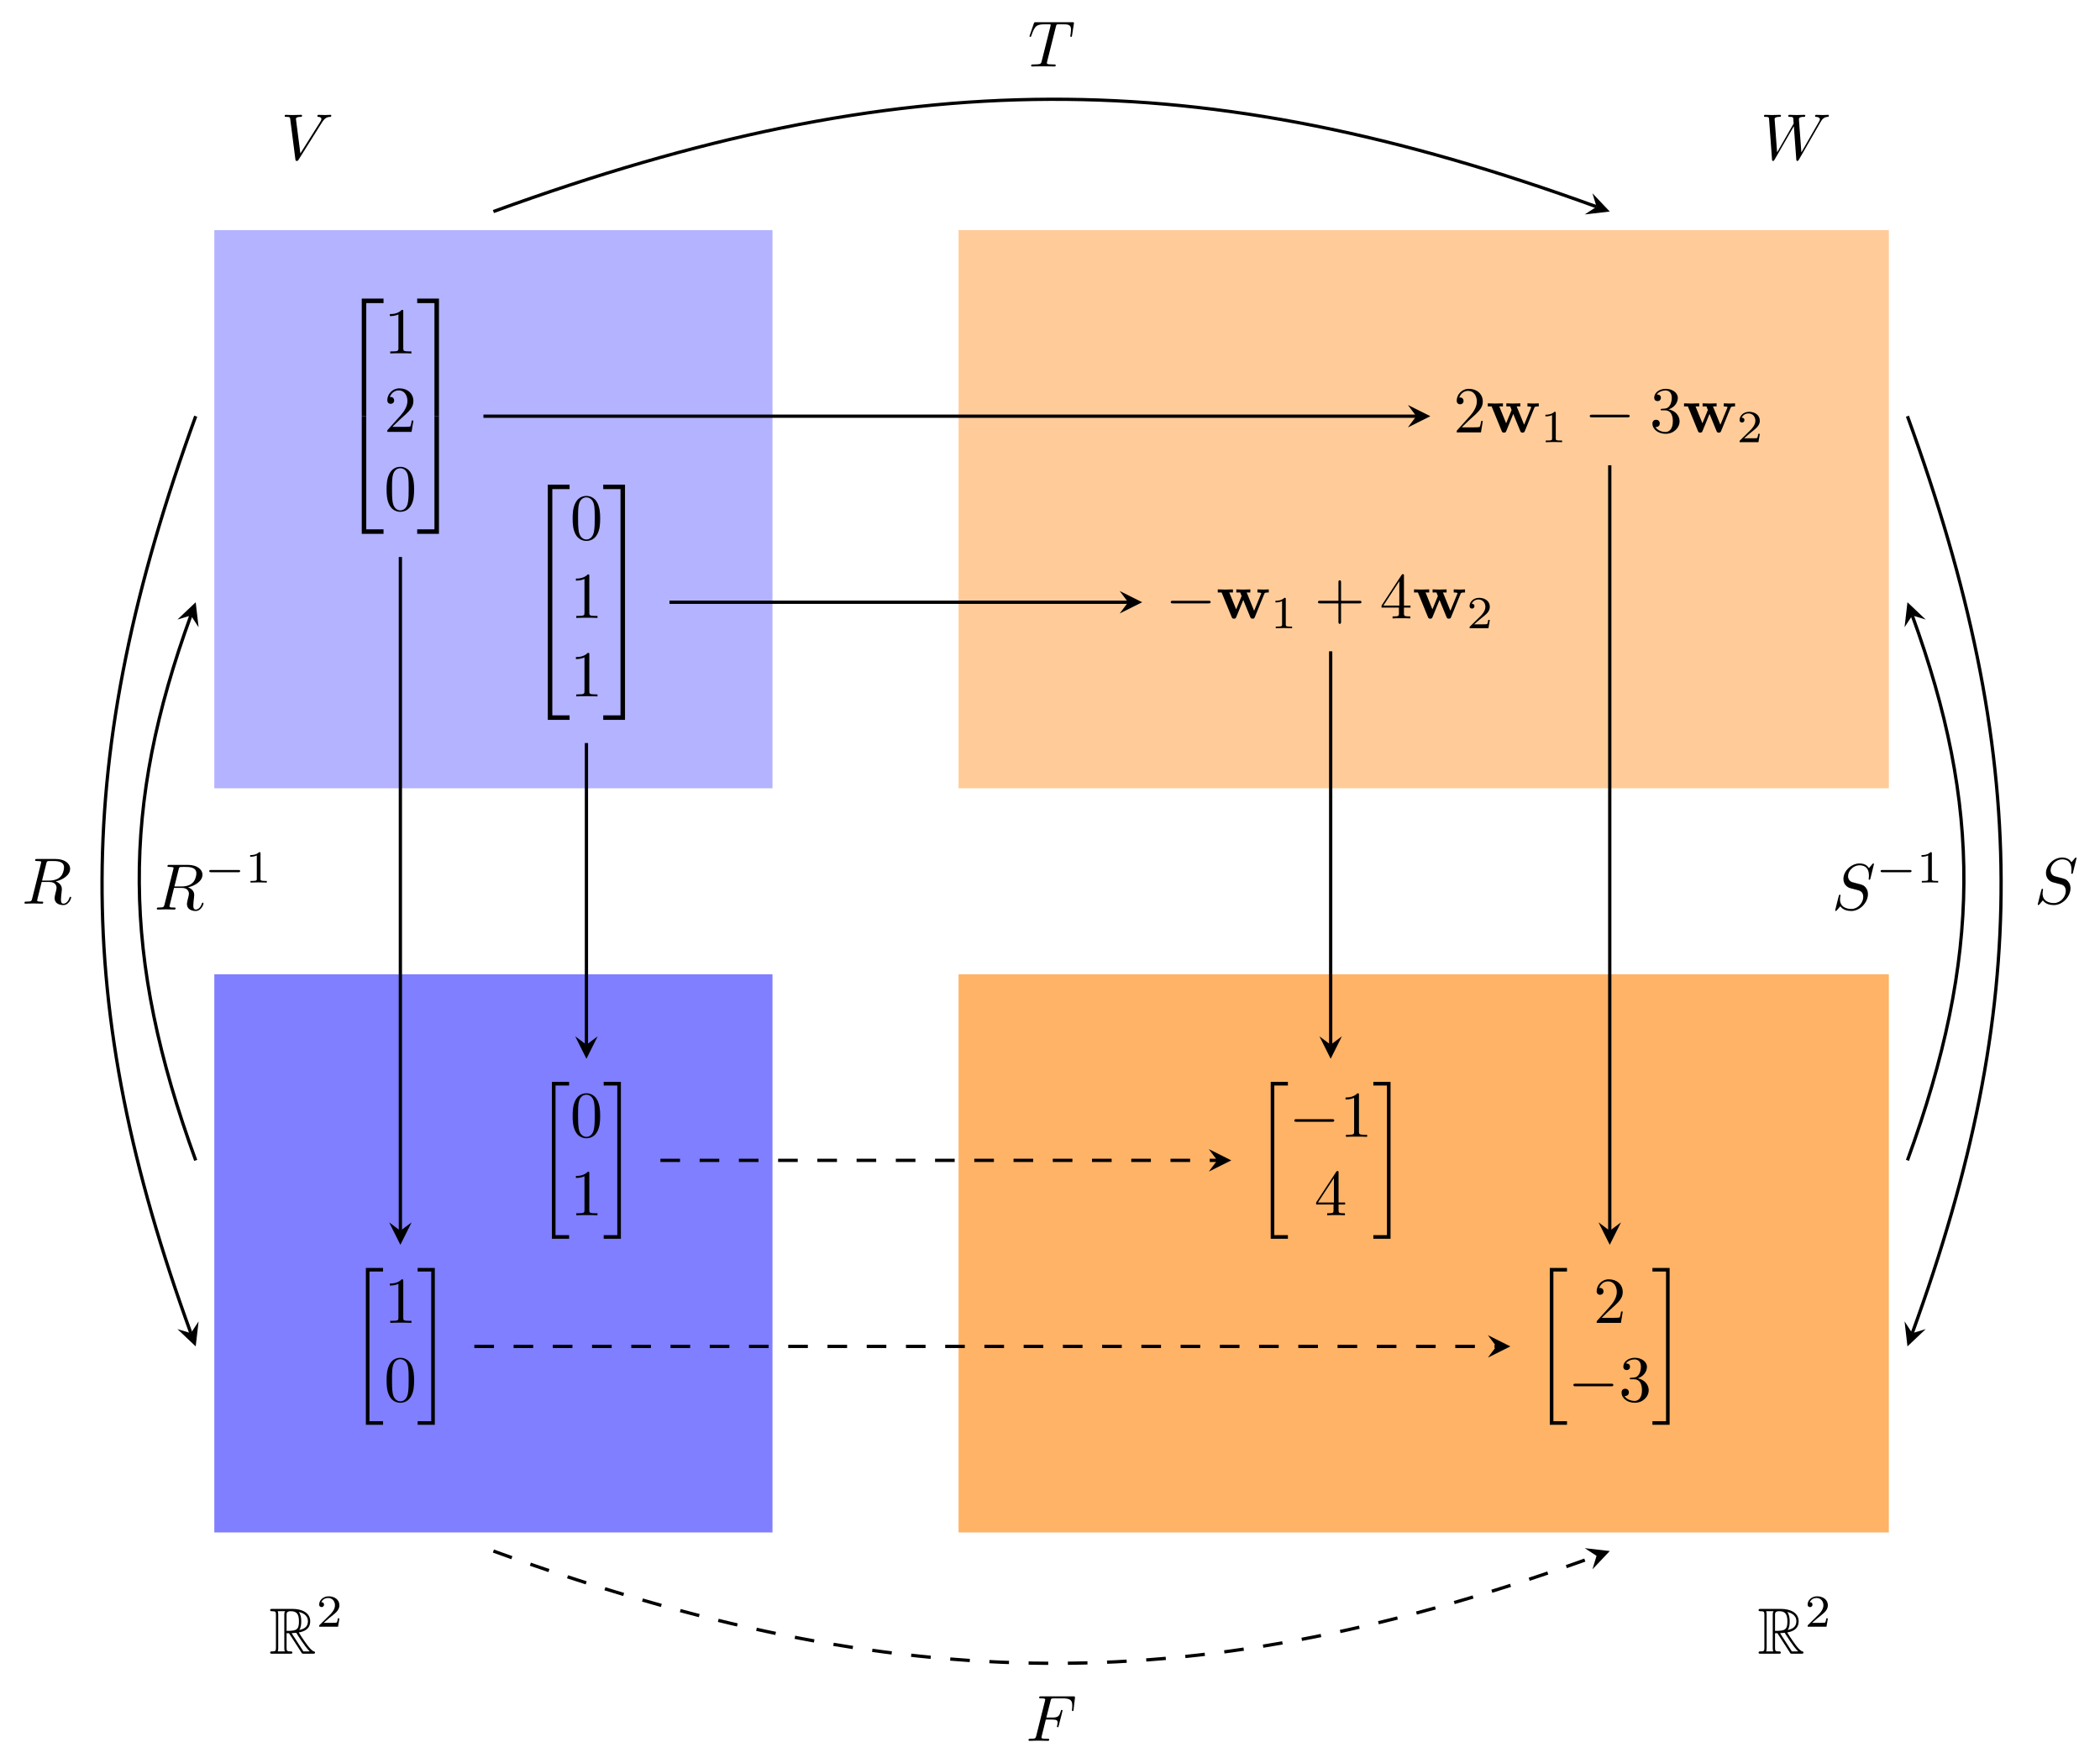
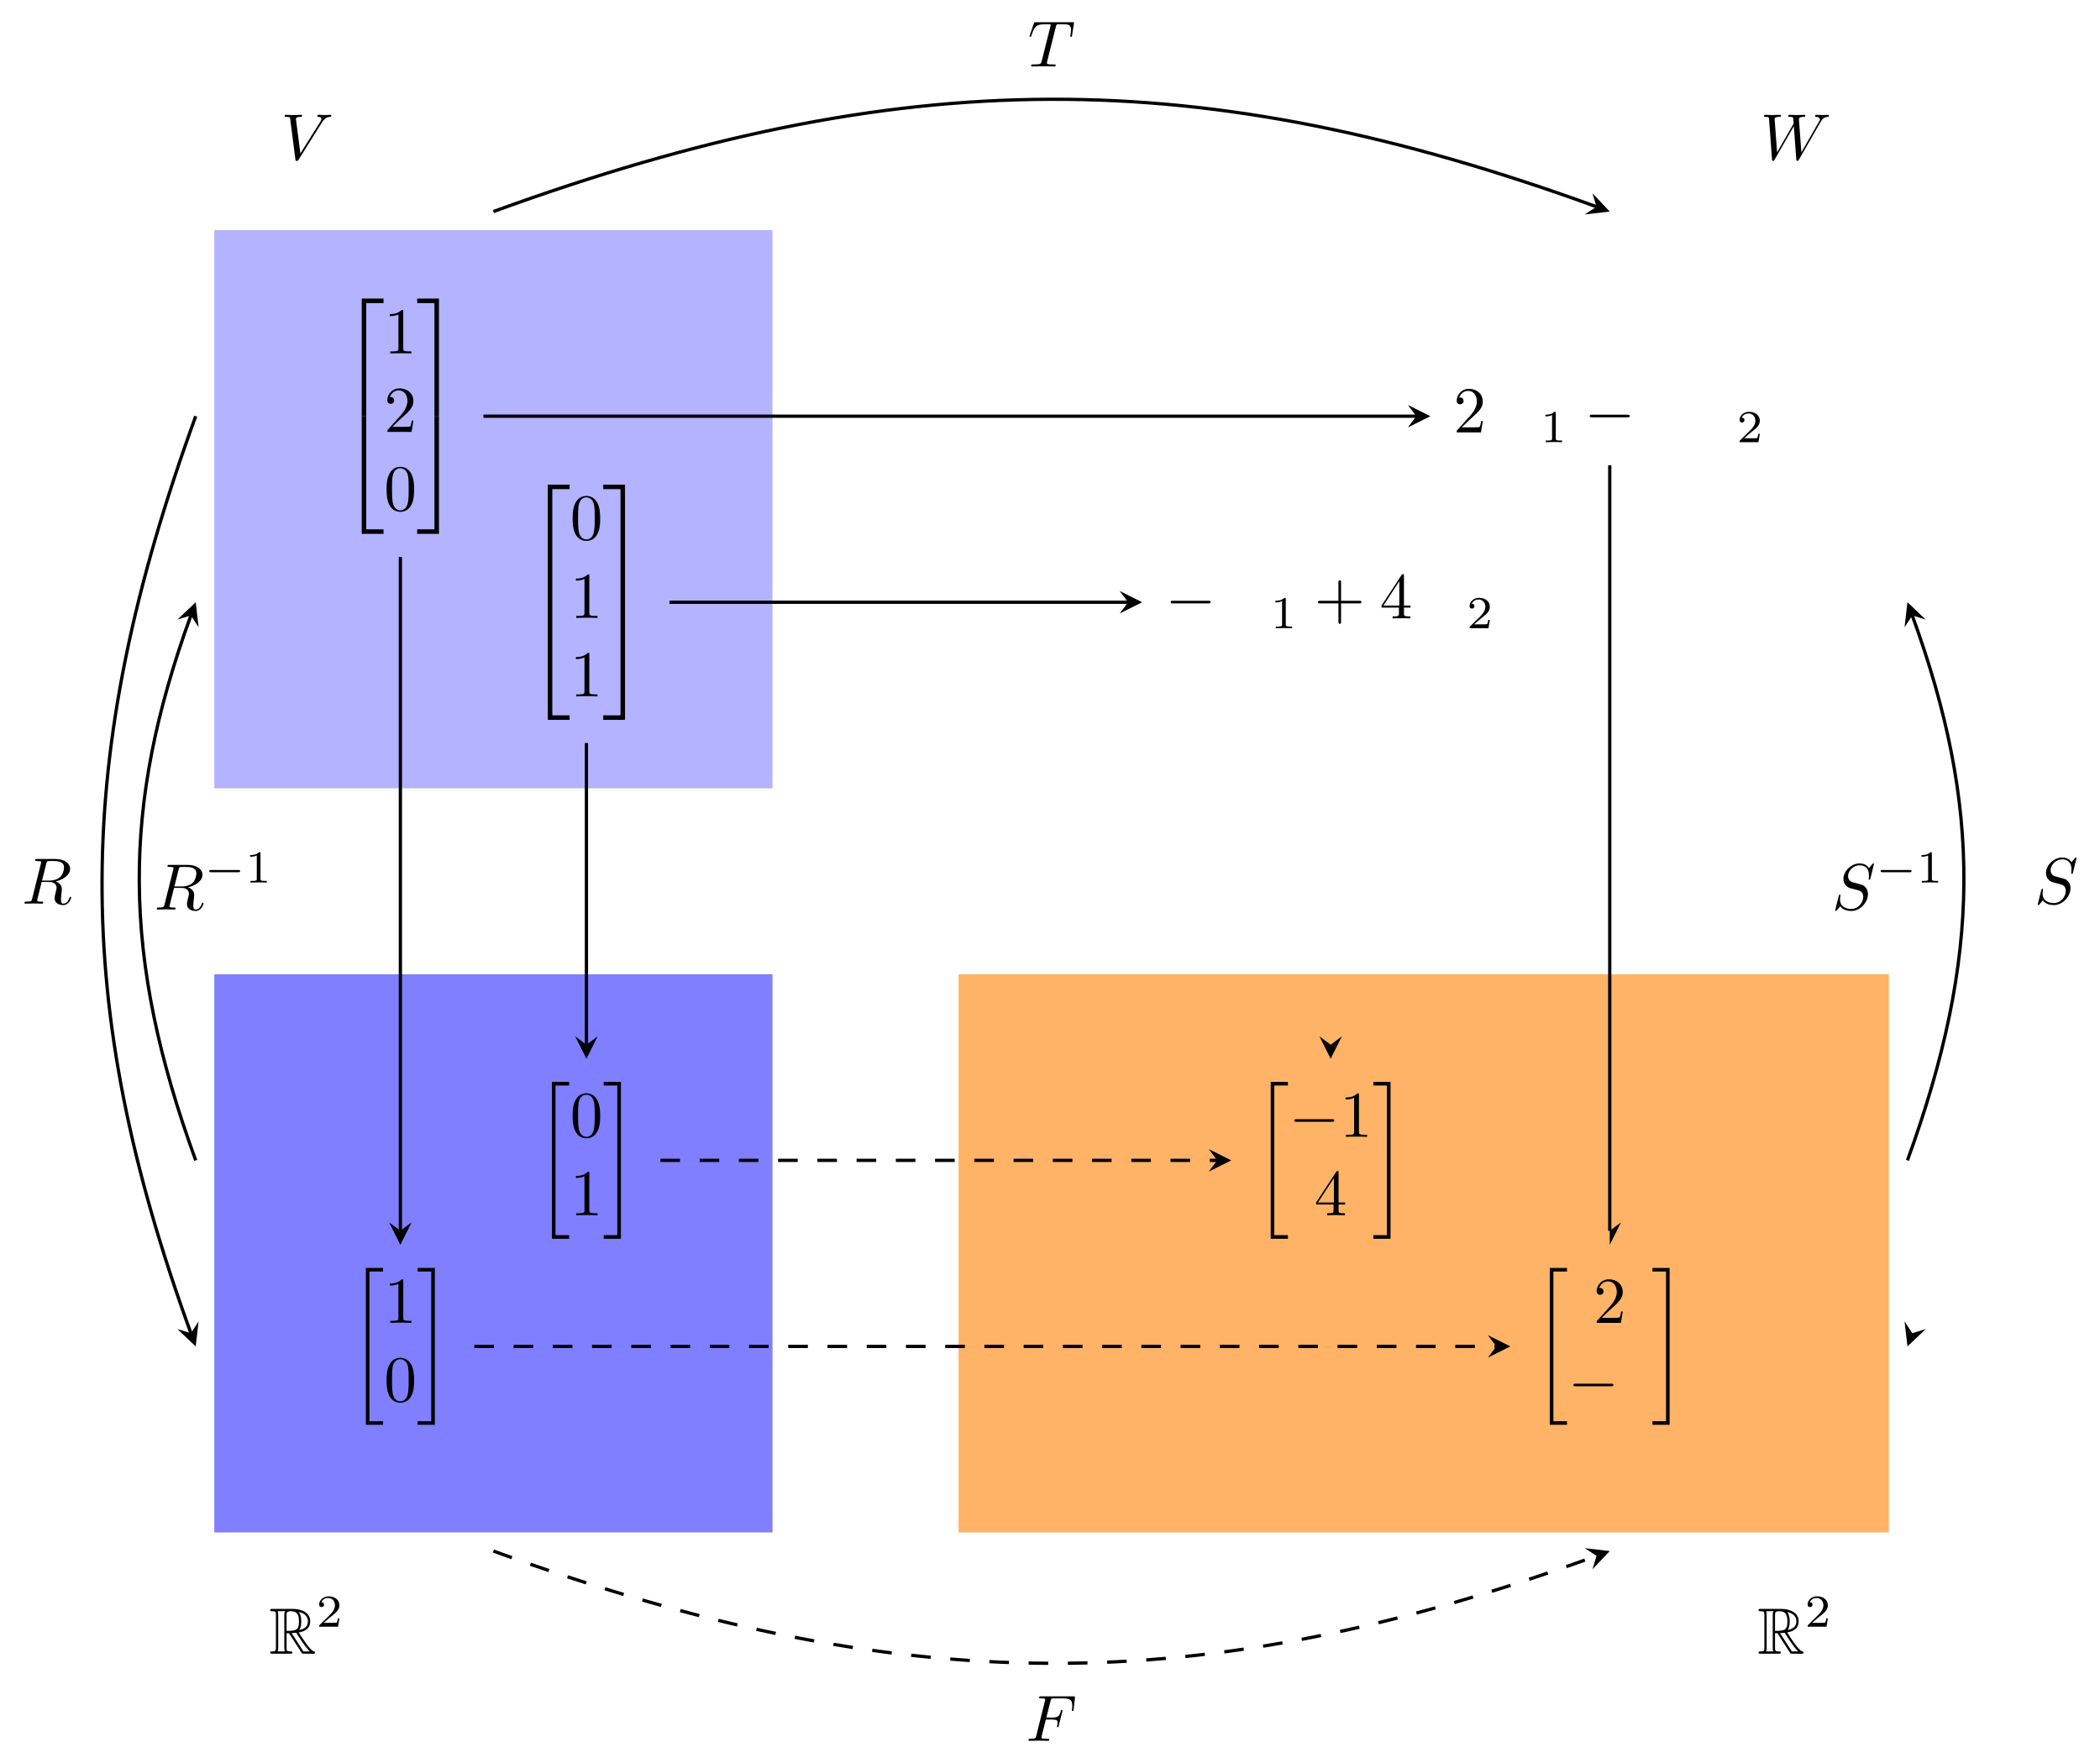
<svg xmlns="http://www.w3.org/2000/svg" xmlns:xlink="http://www.w3.org/1999/xlink" version="1.1" width="319.945pt" height="268.567pt" viewBox="0 0 319.945 268.567">
  <g enable-background="new">
    <path transform="matrix(1,0,0,-1,4.306,233.496)" d="M 28.347 0 L 28.347 85.04 L 113.387 85.04 L 113.387 0 Z M 113.387 85.04 " fill="#0000ff" fill-opacity=".5" />
    <path transform="matrix(1,0,0,-1,4.306,233.496)" d="M 141.734 0 L 141.734 85.04 L 283.468 85.04 L 283.468 0 Z M 283.468 85.04 " fill="#ff8000" fill-opacity=".6" />
    <path transform="matrix(1,0,0,-1,4.306,233.496)" d="M 28.347 113.387 L 28.347 198.428 L 113.387 198.428 L 113.387 113.387 Z M 113.387 198.428 " fill="#0000ff" fill-opacity=".3" />
-     <path transform="matrix(1,0,0,-1,4.306,233.496)" d="M 141.734 113.387 L 141.734 198.428 L 283.468 198.428 L 283.468 113.387 Z M 283.468 198.428 " fill="#ff8000" fill-opacity=".4" />
    <symbol id="font_0_5">
      <path d="M .572 .591 C .621 .669 .663 .672 .7 .674 C .712 .675 .713 .692 .713 .693 C .713 .701 .708 .705 .7 .705 C .674 .705 .645 .702 .618 .702 C .585 .702 .551 .705 .519 .705 C .513 .705 .5 .705 .5 .686 C .5 .675 .509 .674 .516 .674 C .543 .672 .562 .662 .562 .641 C .562 .626 .547 .604 .547 .603 L .24 .115 L .172 .644 C .172 .661 .195 .674 .241 .674 C .255 .674 .266 .674 .266 .694 C .266 .703 .258 .705 .252 .705 C .212 .705 .169 .702 .128 .702 C .11 .702 .091 .703 .073 .703 C .055 .703 .036 .705 .019 .705 C .012 .705 0 .705 0 .686 C 0 .674 .009 .674 .025 .674 C .081 .674 .082 .665 .085 .64 L .164 .023 C .167 .003 .171 0 .184 0 C .2 0 .204 .005 .212 .018 L .572 .591 Z " />
    </symbol>
    <use xlink:href="#font_0_5" transform="matrix(9.963,0,0,-9.963,43.371,24.521)" />
    <symbol id="font_0_6">
      <path d="M .862 .589 C .887 .633 .911 .669 .974 .674 C .983 .675 .993 .675 .993 .694 C .993 .698 .989 .705 .981 .705 C .957 .705 .929 .702 .904 .702 C .87 .702 .833 .705 .8 .705 C .794 .705 .781 .705 .781 .686 C .781 .675 .79 .674 .796 .674 C .82 .673 .855 .665 .855 .635 C .855 .624 .85 .616 .842 .602 L .572 .131 L .535 .627 C .534 .647 .532 .673 .605 .674 C .622 .674 .632 .674 .632 .694 C .632 .704 .621 .705 .617 .705 C .577 .705 .535 .702 .495 .702 C .472 .702 .413 .705 .39 .705 C .384 .705 .371 .705 .371 .685 C .371 .674 .381 .674 .395 .674 C .439 .674 .446 .668 .448 .649 L .454 .572 L .201 .131 L .163 .638 C .163 .65 .163 .673 .239 .674 C .249 .674 .26 .674 .26 .694 C .26 .705 .248 .705 .246 .705 C .206 .705 .164 .702 .123 .702 C .088 .702 .052 .705 .018 .705 C .013 .705 0 .705 0 .686 C 0 .674 .009 .674 .025 .674 C .075 .674 .076 .665 .078 .637 L .123 .026 C .124 .008 .125 0 .139 0 C .151 0 .154 .006 .163 .021 L .457 .531 L .494 .026 C .496 .005 .498 0 .51 0 C .523 0 .529 .01 .534 .019 L .862 .589 Z " />
    </symbol>
    <use xlink:href="#font_0_6" transform="matrix(9.963,0,0,-9.963,268.749,24.521)" />
    <symbol id="font_1_1">
      <path d="M .252 .314 L .288 .314 L .438 .082 C .448 .066 .472 .027 .483 .012 C .49 0 .493 0 .516 0 L .654 0 C .672 0 .687 0 .687 .018 C .687 .026 .681 .033 .672 .035 C .635 .043 .586 .109 .562 .141 C .555 .151 .505 .217 .438 .325 C .527 .341 .613 .379 .613 .498 C .613 .637 .466 .685 .348 .685 L .034 .685 C .016 .685 0 .685 0 .667 C 0 .65 .019 .65 .027 .65 C .084 .65 .089 .643 .089 .593 L .089 .092 C .089 .042 .084 .035 .027 .035 C .019 .035 0 .035 0 .018 C 0 0 .016 0 .034 0 L .308 0 C .326 0 .341 0 .341 .018 C .341 .035 .324 .035 .313 .035 C .256 .035 .252 .043 .252 .092 L .252 .314 M .445 .363 C .473 .4 .476 .453 .476 .497 C .476 .545 .47 .598 .438 .639 C .479 .63 .578 .599 .578 .498 C .578 .433 .548 .382 .445 .363 M .252 .596 C .252 .617 .252 .65 .314 .65 C .399 .65 .441 .615 .441 .497 C .441 .368 .41 .349 .252 .349 L .252 .596 M .116 .035 C .124 .053 .124 .081 .124 .09 L .124 .595 C .124 .605 .124 .632 .116 .65 L .23 .65 C .217 .634 .217 .614 .217 .599 L .217 .09 C .217 .08 .217 .053 .225 .035 L .116 .035 M .329 .314 C .336 .315 .34 .316 .348 .316 C .363 .316 .385 .318 .4 .32 C .415 .296 .523 .118 .606 .035 L .509 .035 L .329 .314 Z " />
    </symbol>
    <use xlink:href="#font_1_1" transform="matrix(9.963,0,0,-9.963,41.153,251.973)" />
    <symbol id="font_2_2">
      <path d="M .442 .182 L .408 .182 C .405 .16 .395 .101 .382 .091 C .374 .085 .297 .085 .283 .085 L .099 .085 C .204 .178 .239 .206 .299 .253 C .373 .312 .442 .374 .442 .469 C .442 .59 .336 .664 .208 .664 C .084 .664 0 .577 0 .485 C 0 .434 .043 .429 .053 .429 C .077 .429 .106 .446 .106 .482 C .106 .5 .099 .535 .047 .535 C .078 .606 .146 .628 .193 .628 C .293 .628 .345 .55 .345 .469 C .345 .382 .283 .313 .251 .277 L .01 .039 C 0 .03 0 .028 0 0 L .412 0 L .442 .182 Z " />
    </symbol>
    <use xlink:href="#font_2_2" transform="matrix(6.974,0,0,-6.974,48.628,247.86)" />
    <use xlink:href="#font_1_1" transform="matrix(9.963,0,0,-9.963,267.924,251.973)" />
    <use xlink:href="#font_2_2" transform="matrix(6.974,0,0,-6.974,275.4,247.86)" />
    <symbol id="font_3_3">
      <path d="M 0 0 L .069 0 L .069 1.73 L .333 1.73 L .333 1.799 L 0 1.799 L 0 0 Z " />
    </symbol>
    <symbol id="font_3_5">
      <path d="M 0 0 L .333 0 L .333 .069 L .069 .069 L .069 1.799 L 0 1.799 L 0 0 Z " />
    </symbol>
    <use xlink:href="#font_3_3" transform="matrix(9.963,0,0,-9.963,55.115,63.417)" />
    <use xlink:href="#font_3_5" transform="matrix(9.963,0,0,-9.963,55.115,81.34)" />
    <symbol id="font_4_3">
      <path d="M .205 .64 C .205 .664 .205 .666 .182 .666 C .12 .602 .032 .602 0 .602 L 0 .571 C .02 .571 .079 .571 .131 .597 L .131 .079 C .131 .043 .128 .031 .038 .031 L .006 .031 L .006 0 C .041 .003 .128 .003 .168 .003 C .208 .003 .295 .003 .33 0 L .33 .031 L .298 .031 C .208 .031 .205 .042 .205 .079 L .205 .64 Z " />
    </symbol>
    <symbol id="font_4_4">
      <path d="M .077 .077 L .183 .18 C .339 .318 .399 .372 .399 .472 C .399 .586 .309 .666 .187 .666 C .074 .666 0 .574 0 .485 C 0 .429 .05 .429 .053 .429 C .07 .429 .105 .441 .105 .482 C .105 .508 .087 .534 .052 .534 C .044 .534 .042 .534 .039 .533 C .062 .598 .116 .635 .174 .635 C .265 .635 .308 .554 .308 .472 C .308 .392 .258 .313 .203 .251 L .011 .037 C 0 .026 0 .024 0 0 L .371 0 L .399 .174 L .374 .174 C .369 .144 .362 .1 .352 .085 C .345 .077 .279 .077 .257 .077 L .077 .077 Z " />
    </symbol>
    <symbol id="font_4_2">
      <path d="M .421 .342 C .421 .422 .416 .502 .381 .576 C .335 .672 .253 .688 .211 .688 C .151 .688 .078 .662 .037 .569 C .005 .5 0 .422 0 .342 C 0 .267 .004 .177 .045 .101 C .088 .02 .161 0 .21 0 C .264 0 .34 .021 .384 .116 C .416 .185 .421 .263 .421 .342 M .21 .022 C .171 .022 .112 .047 .094 .143 C .083 .203 .083 .295 .083 .354 C .083 .418 .083 .484 .091 .538 C .11 .657 .185 .666 .21 .666 C .243 .666 .309 .648 .328 .549 C .338 .493 .338 .417 .338 .354 C .338 .279 .338 .211 .327 .147 C .312 .052 .255 .022 .21 .022 Z " />
    </symbol>
    <use xlink:href="#font_4_3" transform="matrix(9.963,0,0,-9.963,59.396,53.853)" />
    <use xlink:href="#font_4_4" transform="matrix(9.963,0,0,-9.963,59.007,65.808)" />
    <use xlink:href="#font_4_2" transform="matrix(9.963,0,0,-9.963,58.898,77.983)" />
    <symbol id="font_3_4">
      <path d="M .264 0 L .333 0 L .333 1.799 L 0 1.799 L 0 1.73 L .264 1.73 L .264 0 Z " />
    </symbol>
    <symbol id="font_3_6">
      <path d="M .264 .069 L 0 .069 L 0 0 L .333 0 L .333 1.799 L .264 1.799 L .264 .069 Z " />
    </symbol>
    <use xlink:href="#font_3_4" transform="matrix(9.963,0,0,-9.963,63.56,63.417)" />
    <use xlink:href="#font_3_6" transform="matrix(9.963,0,0,-9.963,63.56,81.34)" />
    <symbol id="font_3_1">
      <path d="M 0 0 L .263 0 L .263 .055 L .055 .055 L .055 2.344 L .263 2.344 L .263 2.399 L 0 2.399 L 0 0 Z " />
    </symbol>
    <use xlink:href="#font_3_1" transform="matrix(9.963,0,0,-9.963,55.742,217.095)" />
    <use xlink:href="#font_4_3" transform="matrix(9.963,0,0,-9.963,59.396,201.563)" />
    <use xlink:href="#font_4_2" transform="matrix(9.963,0,0,-9.963,58.898,213.737)" />
    <symbol id="font_3_2">
      <path d="M .208 .055 L 0 .055 L 0 0 L .263 0 L .263 2.399 L 0 2.399 L 0 2.344 L .208 2.344 L .208 .055 Z " />
    </symbol>
    <use xlink:href="#font_3_2" transform="matrix(9.963,0,0,-9.963,63.629,217.095)" />
    <use xlink:href="#font_4_4" transform="matrix(9.963,0,0,-9.963,221.936,65.88)" />
    <symbol id="font_5_1">
-       <path d="M .712 .38 C .717 .393 .721 .401 .78 .401 L .78 .448 C .757 .446 .727 .445 .703 .445 C .676 .445 .629 .447 .607 .448 L .607 .401 C .616 .401 .665 .4 .665 .389 C .665 .386 .662 .38 .661 .377 L .556 .121 L .442 .401 L .498 .401 L .498 .448 C .466 .447 .414 .445 .384 .445 C .342 .445 .3 .447 .284 .448 L .284 .401 L .343 .401 C .364 .351 .364 .349 .364 .348 C .364 .344 .361 .338 .36 .335 L .281 .143 L .176 .401 L .232 .401 L .232 .448 C .191 .446 .15 .445 .109 .445 C .078 .445 .034 .447 0 .448 L 0 .401 L .059 .401 L .212 .027 C .219 .01 .223 0 .248 0 C .273 0 .277 .01 .284 .027 L .39 .286 L .496 .027 C .503 .01 .507 0 .532 0 C .557 0 .561 .01 .568 .027 L .712 .38 Z " />
-     </symbol>
+       </symbol>
    <use xlink:href="#font_5_1" transform="matrix(9.963,0,0,-9.963,226.668,65.92)" />
    <symbol id="font_2_1">
      <path d="M .226 .636 C .226 .663 .224 .664 .196 .664 C .132 .601 .041 .6 0 .6 L 0 .564 C .024 .564 .09 .564 .145 .592 L .145 .082 C .145 .049 .145 .036 .045 .036 L .007 .036 L .007 0 C .025 .001 .148 .004 .185 .004 C .216 .004 .342 .001 .364 0 L .364 .036 L .326 .036 C .226 .036 .226 .049 .226 .082 L .226 .636 Z " />
    </symbol>
    <use xlink:href="#font_2_1" transform="matrix(6.974,0,0,-6.974,235.454,67.375)" />
    <symbol id="font_6_1">
      <path d="M .576 0 C .593 0 .611 0 .611 .02 C .611 .04 .593 .04 .576 .04 L .035 .04 C .018 .04 0 .04 0 .02 C 0 0 .018 0 .035 0 L .576 0 Z " />
    </symbol>
    <use xlink:href="#font_6_1" transform="matrix(9.963,0,0,-9.963,242.204,63.589)" />
    <symbol id="font_4_5">
-       <path d="M .248 .374 C .33 .401 .388 .471 .388 .55 C .388 .632 .3 .688 .204 .688 C .103 .688 .027 .628 .027 .552 C .027 .519 .049 .5 .078 .5 C .109 .5 .129 .522 .129 .551 C .129 .601 .082 .601 .067 .601 C .098 .65 .164 .663 .2 .663 C .241 .663 .296 .641 .296 .551 C .296 .539 .294 .481 .268 .437 C .238 .389 .204 .386 .179 .385 C .171 .384 .147 .382 .14 .382 C .132 .381 .125 .38 .125 .37 C .125 .359 .132 .359 .149 .359 L .193 .359 C .275 .359 .312 .291 .312 .193 C .312 .057 .243 .028 .199 .028 C .156 .028 .081 .045 .046 .104 C .081 .099 .112 .121 .112 .159 C .112 .195 .085 .215 .056 .215 C .032 .215 0 .201 0 .157 C 0 .066 .093 0 .202 0 C .324 0 .415 .091 .415 .193 C .415 .275 .352 .353 .248 .374 Z " />
-     </symbol>
+       </symbol>
    <use xlink:href="#font_4_5" transform="matrix(9.963,0,0,-9.963,251.757,66.099)" />
    <use xlink:href="#font_5_1" transform="matrix(9.963,0,0,-9.963,256.57,65.92)" />
    <use xlink:href="#font_2_2" transform="matrix(6.974,0,0,-6.974,265.034,67.375)" />
    <use xlink:href="#font_3_1" transform="matrix(9.963,0,0,-9.963,236.119,217.095)" />
    <use xlink:href="#font_4_4" transform="matrix(9.963,0,0,-9.963,243.259,201.563)" />
    <use xlink:href="#font_6_1" transform="matrix(9.963,0,0,-9.963,239.713,211.227)" />
    <use xlink:href="#font_4_5" transform="matrix(9.963,0,0,-9.963,247.053,213.737)" />
    <use xlink:href="#font_3_2" transform="matrix(9.963,0,0,-9.963,251.755,217.095)" />
    <use xlink:href="#font_3_3" transform="matrix(9.963,0,0,-9.963,83.461,91.763)" />
    <use xlink:href="#font_3_5" transform="matrix(9.963,0,0,-9.963,83.461,109.686)" />
    <use xlink:href="#font_4_2" transform="matrix(9.963,0,0,-9.963,87.244,82.419)" />
    <use xlink:href="#font_4_3" transform="matrix(9.963,0,0,-9.963,87.742,94.155)" />
    <use xlink:href="#font_4_3" transform="matrix(9.963,0,0,-9.963,87.742,106.11)" />
    <use xlink:href="#font_3_4" transform="matrix(9.963,0,0,-9.963,91.906,91.763)" />
    <use xlink:href="#font_3_6" transform="matrix(9.963,0,0,-9.963,91.906,109.686)" />
    <use xlink:href="#font_3_1" transform="matrix(9.963,0,0,-9.963,84.088,188.748)" />
    <use xlink:href="#font_4_2" transform="matrix(9.963,0,0,-9.963,87.244,173.436)" />
    <use xlink:href="#font_4_3" transform="matrix(9.963,0,0,-9.963,87.742,185.172)" />
    <use xlink:href="#font_3_2" transform="matrix(9.963,0,0,-9.963,91.975,188.748)" />
    <use xlink:href="#font_6_1" transform="matrix(9.963,0,0,-9.963,178.361,91.936)" />
    <use xlink:href="#font_5_1" transform="matrix(9.963,0,0,-9.963,185.532,94.267)" />
    <use xlink:href="#font_2_1" transform="matrix(6.974,0,0,-6.974,194.318,95.721)" />
    <symbol id="font_4_1">
      <path d="M .353 .313 L .632 .313 C .646 .313 .665 .313 .665 .333 C .665 .353 .646 .353 .632 .353 L .353 .353 L .353 .633 C .353 .647 .353 .666 .333 .666 C .313 .666 .313 .647 .313 .633 L .313 .353 L .033 .353 C .019 .353 0 .353 0 .333 C 0 .313 .019 .313 .033 .313 L .313 .313 L .313 .033 C .313 .019 .313 0 .333 0 C .353 0 .353 .019 .353 .033 L .353 .313 Z " />
    </symbol>
    <symbol id="font_4_6">
      <path d="M .266 .165 L .266 .078 C .266 .042 .264 .031 .19 .031 L .169 .031 L .169 0 C .21 .003 .262 .003 .304 .003 C .346 .003 .399 .003 .44 0 L .44 .031 L .419 .031 C .345 .031 .343 .042 .343 .078 L .343 .165 L .443 .165 L .443 .196 L .343 .196 L .343 .651 C .343 .671 .343 .677 .327 .677 C .318 .677 .315 .677 .307 .665 L 0 .196 L 0 .165 L .266 .165 M .272 .196 L .028 .196 L .272 .569 L .272 .196 Z " />
    </symbol>
    <use xlink:href="#font_4_1" transform="matrix(9.963,0,0,-9.963,200.799,95.054)" />
    <use xlink:href="#font_4_6" transform="matrix(9.963,0,0,-9.963,210.483,94.227)" />
    <use xlink:href="#font_5_1" transform="matrix(9.963,0,0,-9.963,215.434,94.267)" />
    <use xlink:href="#font_2_2" transform="matrix(6.974,0,0,-6.974,223.898,95.721)" />
    <use xlink:href="#font_3_1" transform="matrix(9.963,0,0,-9.963,193.599,188.748)" />
    <use xlink:href="#font_6_1" transform="matrix(9.963,0,0,-9.963,197.193,170.926)" />
    <use xlink:href="#font_4_3" transform="matrix(9.963,0,0,-9.963,205.002,173.217)" />
    <use xlink:href="#font_4_6" transform="matrix(9.963,0,0,-9.963,200.52,185.172)" />
    <use xlink:href="#font_3_2" transform="matrix(9.963,0,0,-9.963,209.236,188.748)" />
    <path transform="matrix(1,0,0,-1,4.306,233.496)" stroke-width=".498" stroke-linecap="butt" stroke-miterlimit="10" stroke-linejoin="miter" fill="none" stroke="#000000" d="M 69.346 170.081 L 211.472 170.081 " />
    <path transform="matrix(1,0,0,-1,215.778,63.415)" d="M 2.142 0 L -1.285 1.714 L 0 0 L -1.285 -1.714 " />
    <path transform="matrix(1,0,0,-1,4.306,233.496)" stroke-width=".498" stroke-linecap="butt" stroke-dasharray="2.989,2.989" stroke-miterlimit="10" stroke-linejoin="miter" fill="none" stroke="#000000" d="M 67.962 28.347 L 223.663 28.347 " />
    <path transform="matrix(1,0,0,-1,227.969,205.149)" d="M 2.142 0 L -1.285 1.714 L 0 0 L -1.285 -1.714 " />
    <path transform="matrix(1,0,0,-1,4.306,233.496)" stroke-width=".498" stroke-linecap="butt" stroke-miterlimit="10" stroke-linejoin="miter" fill="none" stroke="#000000" d="M 56.694 148.628 L 56.694 45.964 " />
    <path transform="matrix(0,1,1,0,61,187.532)" d="M 2.142 0 L -1.285 1.714 L 0 0 L -1.285 -1.714 " />
    <path transform="matrix(1,0,0,-1,4.306,233.496)" stroke-width=".498" stroke-linecap="butt" stroke-miterlimit="10" stroke-linejoin="miter" fill="none" stroke="#000000" d="M 240.948 162.604 L 240.948 45.964 " />
-     <path transform="matrix(0,1,1,0,245.254,187.532)" d="M 2.142 0 L -1.285 1.714 L 0 0 L -1.285 -1.714 " />
+     <path transform="matrix(0,1,1,0,245.254,187.532)" d="M 2.142 0 L -1.285 1.714 L 0 0 " />
    <path transform="matrix(1,0,0,-1,4.306,233.496)" stroke-width=".498" stroke-linecap="butt" stroke-miterlimit="10" stroke-linejoin="miter" fill="none" stroke="#000000" d="M 97.693 141.734 L 167.568 141.734 " />
    <path transform="matrix(1,0,0,-1,171.874,91.762)" d="M 2.142 0 L -1.285 1.714 L 0 0 L -1.285 -1.714 " />
    <path transform="matrix(1,0,0,-1,4.306,233.496)" stroke-width=".498" stroke-linecap="butt" stroke-dasharray="2.989,2.989" stroke-miterlimit="10" stroke-linejoin="miter" fill="none" stroke="#000000" d="M 96.309 56.694 L 181.143 56.694 " />
    <path transform="matrix(1,0,0,-1,185.449,176.802)" d="M 2.142 0 L -1.285 1.714 L 0 0 L -1.285 -1.714 " />
    <path transform="matrix(1,0,0,-1,4.306,233.496)" stroke-width=".498" stroke-linecap="butt" stroke-miterlimit="10" stroke-linejoin="miter" fill="none" stroke="#000000" d="M 85.04 120.281 L 85.04 74.311 " />
    <path transform="matrix(0,1,1,0,89.346,159.185)" d="M 2.142 0 L -1.285 1.714 L 0 0 L -1.285 -1.714 " />
-     <path transform="matrix(1,0,0,-1,4.306,233.496)" stroke-width=".498" stroke-linecap="butt" stroke-miterlimit="10" stroke-linejoin="miter" fill="none" stroke="#000000" d="M 198.428 134.257 L 198.428 74.311 " />
    <path transform="matrix(0,1,1,0,202.734,159.185)" d="M 2.142 0 L -1.285 1.714 L 0 0 L -1.285 -1.714 " />
    <path transform="matrix(1,0,0,-1,4.306,233.496)" stroke-width=".498" stroke-linecap="butt" stroke-dasharray="2.989,2.989" stroke-miterlimit="10" stroke-linejoin="miter" fill="none" stroke="#000000" d="M 70.867 -2.835 C 133.194 -25.52 178.621 -25.52 238.933 -3.568 " />
    <path transform="matrix(.941,-.342,-.342,-.941,243.239,237.064)" d="M 2.142 0 L -1.285 1.714 L 0 0 L -1.285 -1.714 " />
    <path transform="matrix(1,0,0,-1,4.306,233.496)" stroke-width=".498" stroke-linecap="butt" stroke-miterlimit="10" stroke-linejoin="miter" fill="none" stroke="#000000" d="M 70.867 201.263 C 133.194 223.948 178.621 223.948 238.933 201.996 " />
    <path transform="matrix(.941,.342,.342,-.941,243.239,31.5)" d="M 2.142 0 L -1.285 1.714 L 0 0 L -1.285 -1.714 " />
-     <path transform="matrix(1,0,0,-1,4.306,233.496)" stroke-width=".498" stroke-linecap="butt" stroke-miterlimit="10" stroke-linejoin="miter" fill="none" stroke="#000000" d="M 286.303 170.081 C 305.207 118.142 305.207 80.286 287.036 30.362 " />
    <path transform="matrix(-.342,.941,.941,.342,291.342,203.134)" d="M 2.142 0 L -1.285 1.714 L 0 0 L -1.285 -1.714 " />
    <path transform="matrix(1,0,0,-1,4.306,233.496)" stroke-width=".498" stroke-linecap="butt" stroke-miterlimit="10" stroke-linejoin="miter" fill="none" stroke="#000000" d="M 286.303 56.694 C 297.646 87.857 297.646 110.571 287.036 139.719 " />
    <path transform="matrix(-.342,-.941,-.941,.342,291.342,93.777)" d="M 2.142 0 L -1.285 1.714 L 0 0 L -1.285 -1.714 " />
    <path transform="matrix(1,0,0,-1,4.306,233.496)" stroke-width=".498" stroke-linecap="butt" stroke-miterlimit="10" stroke-linejoin="miter" fill="none" stroke="#000000" d="M 25.512 170.081 C 6.607 118.142 6.607 80.286 24.778 30.362 " />
    <path transform="matrix(.342,.941,.941,-.342,29.084,203.134)" d="M 2.142 0 L -1.285 1.714 L 0 0 L -1.285 -1.714 " />
    <path transform="matrix(1,0,0,-1,4.306,233.496)" stroke-width=".498" stroke-linecap="butt" stroke-miterlimit="10" stroke-linejoin="miter" fill="none" stroke="#000000" d="M 25.512 56.694 C 14.169 87.857 14.169 110.571 24.778 139.719 " />
    <path transform="matrix(.342,-.941,-.941,-.342,29.084,93.777)" d="M 2.142 0 L -1.285 1.714 L 0 0 L -1.285 -1.714 " />
    <symbol id="font_0_4">
      <path d="M .403 .607 C .41 .635 .414 .641 .426 .644 C .435 .646 .468 .646 .489 .646 C .59 .646 .635 .642 .635 .564 C .635 .549 .631 .51 .627 .484 C .626 .48 .624 .468 .624 .465 C .624 .459 .627 .452 .636 .452 C .647 .452 .649 .46 .651 .475 L .678 .649 C .679 .653 .68 .663 .68 .666 C .68 .677 .67 .677 .653 .677 L .098 .677 C .074 .677 .073 .676 .066 .657 L .006 .481 C .005 .479 0 .465 0 .463 C 0 .457 .005 .452 .012 .452 C .022 .452 .023 .457 .029 .473 C .083 .628 .109 .646 .257 .646 L .296 .646 C .324 .646 .324 .642 .324 .634 C .324 .628 .321 .616 .32 .613 L .186 .079 C .177 .042 .174 .031 .067 .031 C .031 .031 .025 .031 .025 .012 C .025 0 .036 0 .042 0 C .069 0 .097 .002 .124 .002 C .152 .002 .181 .003 .209 .003 C .237 .003 .265 .002 .292 .002 C .321 .002 .351 0 .379 0 C .389 0 .401 0 .401 .02 C .401 .031 .393 .031 .367 .031 C .342 .031 .329 .031 .303 .033 C .274 .036 .266 .039 .266 .055 C .266 .056 .266 .061 .27 .076 L .403 .607 Z " />
    </symbol>
    <use xlink:href="#font_0_4" transform="matrix(9.963,0,0,-9.963,156.848,10.128)" />
    <symbol id="font_0_1">
      <path d="M .265 .325 L .362 .325 C .437 .325 .445 .309 .445 .28 C .445 .273 .445 .261 .438 .231 C .436 .226 .435 .222 .435 .22 C .435 .212 .441 .208 .447 .208 C .457 .208 .457 .211 .462 .229 L .517 .446 C .52 .457 .52 .459 .52 .462 C .52 .464 .518 .473 .508 .473 C .498 .473 .497 .468 .493 .452 C .472 .374 .449 .356 .364 .356 L .273 .356 L .337 .61 C .346 .645 .347 .649 .391 .649 L .523 .649 C .646 .649 .669 .616 .669 .539 C .669 .516 .669 .512 .666 .485 C .664 .472 .664 .47 .664 .467 C .664 .462 .667 .455 .676 .455 C .687 .455 .688 .461 .69 .48 L .71 .653 C .713 .68 .708 .68 .683 .68 L .193 .68 C .173 .68 .163 .68 .163 .66 C .163 .649 .172 .649 .191 .649 C .228 .649 .256 .649 .256 .631 C .256 .627 .256 .625 .251 .607 L .119 .078 C .109 .039 .107 .031 .028 .031 C .011 .031 0 .031 0 .012 C 0 0 .012 0 .015 0 C .044 0 .118 .003 .147 .003 C .18 .003 .263 0 .296 0 C .305 0 .317 0 .317 .019 C .317 .027 .311 .029 .311 .03 C .308 .031 .306 .031 .283 .031 C .261 .031 .256 .031 .231 .033 C .202 .036 .199 .04 .199 .053 C .199 .055 .199 .061 .203 .076 L .265 .325 Z " />
    </symbol>
    <use xlink:href="#font_0_1" transform="matrix(9.963,0,0,-9.963,156.696,265.246)" />
    <symbol id="font_0_2">
      <path d="M .334 .636 C .34 .66 .343 .67 .362 .673 C .371 .674 .403 .674 .423 .674 C .494 .674 .605 .674 .605 .575 C .605 .541 .589 .472 .55 .433 C .524 .407 .471 .375 .381 .375 L .269 .375 L .334 .636 M .478 .362 C .579 .384 .698 .454 .698 .555 C .698 .641 .608 .705 .477 .705 L .192 .705 C .172 .705 .163 .705 .163 .685 C .163 .674 .172 .674 .191 .674 C .193 .674 .212 .674 .229 .672 C .247 .67 .256 .669 .256 .656 C .256 .652 .255 .649 .252 .637 L .118 .1 C .108 .061 .106 .053 .027 .053 C .009 .053 0 .053 0 .033 C 0 .022 .012 .022 .014 .022 C .042 .022 .112 .025 .14 .025 C .168 .025 .239 .022 .267 .022 C .275 .022 .287 .022 .287 .042 C .287 .053 .278 .053 .259 .053 C .222 .053 .194 .053 .194 .071 C .194 .077 .196 .082 .197 .088 L .263 .353 L .382 .353 C .473 .353 .491 .297 .491 .262 C .491 .247 .483 .216 .477 .193 C .47 .165 .461 .128 .461 .108 C .461 0 .581 0 .594 0 C .679 0 .714 .101 .714 .115 C .714 .127 .703 .127 .702 .127 C .693 .127 .691 .12 .689 .113 C .664 .039 .621 .022 .598 .022 C .565 .022 .558 .044 .558 .083 C .558 .114 .564 .165 .568 .197 C .57 .211 .572 .23 .572 .244 C .572 .321 .505 .352 .478 .362 Z " />
    </symbol>
    <use xlink:href="#font_0_2" transform="matrix(9.963,0,0,-9.963,3.728,137.906)" />
    <use xlink:href="#font_0_2" transform="matrix(9.963,0,0,-9.963,23.892,138.806)" />
    <symbol id="font_7_1">
      <path d="M .636 0 C .652 0 .676 0 .676 .024 C .676 .049 .653 .049 .636 .049 L .04 .049 C .024 .049 0 .049 0 .025 C 0 0 .023 0 .04 0 L .636 0 Z " />
    </symbol>
    <use xlink:href="#font_7_1" transform="matrix(6.974,0,0,-6.974,31.879,132.898)" />
    <use xlink:href="#font_2_1" transform="matrix(6.974,0,0,-6.974,38.112,134.474)" />
    <symbol id="font_0_3">
      <path d="M .593 .717 C .593 .72 .591 .727 .582 .727 C .577 .727 .576 .726 .564 .712 L .516 .655 C .49 .702 .438 .727 .373 .727 C .246 .727 .126 .612 .126 .491 C .126 .41 .179 .364 .23 .349 L .337 .321 C .374 .312 .429 .297 .429 .215 C .429 .125 .347 .031 .249 .031 C .185 .031 .074 .053 .074 .177 C .074 .201 .079 .225 .08 .231 C .081 .235 .082 .236 .082 .238 C .082 .248 .075 .249 .07 .249 C .065 .249 .063 .248 .06 .245 C .056 .241 0 .013 0 .01 C 0 .004 .005 0 .011 0 C .016 0 .017 .001 .029 .015 L .078 .072 C .121 .014 .189 0 .247 0 C .383 0 .501 .133 .501 .257 C .501 .326 .467 .36 .452 .374 C .429 .397 .414 .401 .325 .424 C .303 .43 .267 .44 .258 .442 C .231 .451 .197 .48 .197 .533 C .197 .614 .277 .699 .372 .699 C .455 .699 .516 .656 .516 .544 C .516 .512 .512 .494 .512 .488 C .512 .487 .512 .478 .524 .478 C .534 .478 .535 .481 .539 .498 L .593 .717 Z " />
    </symbol>
    <use xlink:href="#font_0_3" transform="matrix(9.963,0,0,-9.963,310.459,137.906)" />
    <use xlink:href="#font_0_3" transform="matrix(9.963,0,0,-9.963,279.599,138.806)" />
    <use xlink:href="#font_7_1" transform="matrix(6.974,0,0,-6.974,286.517,132.898)" />
    <use xlink:href="#font_2_1" transform="matrix(6.974,0,0,-6.974,292.751,134.474)" />
  </g>
</svg>